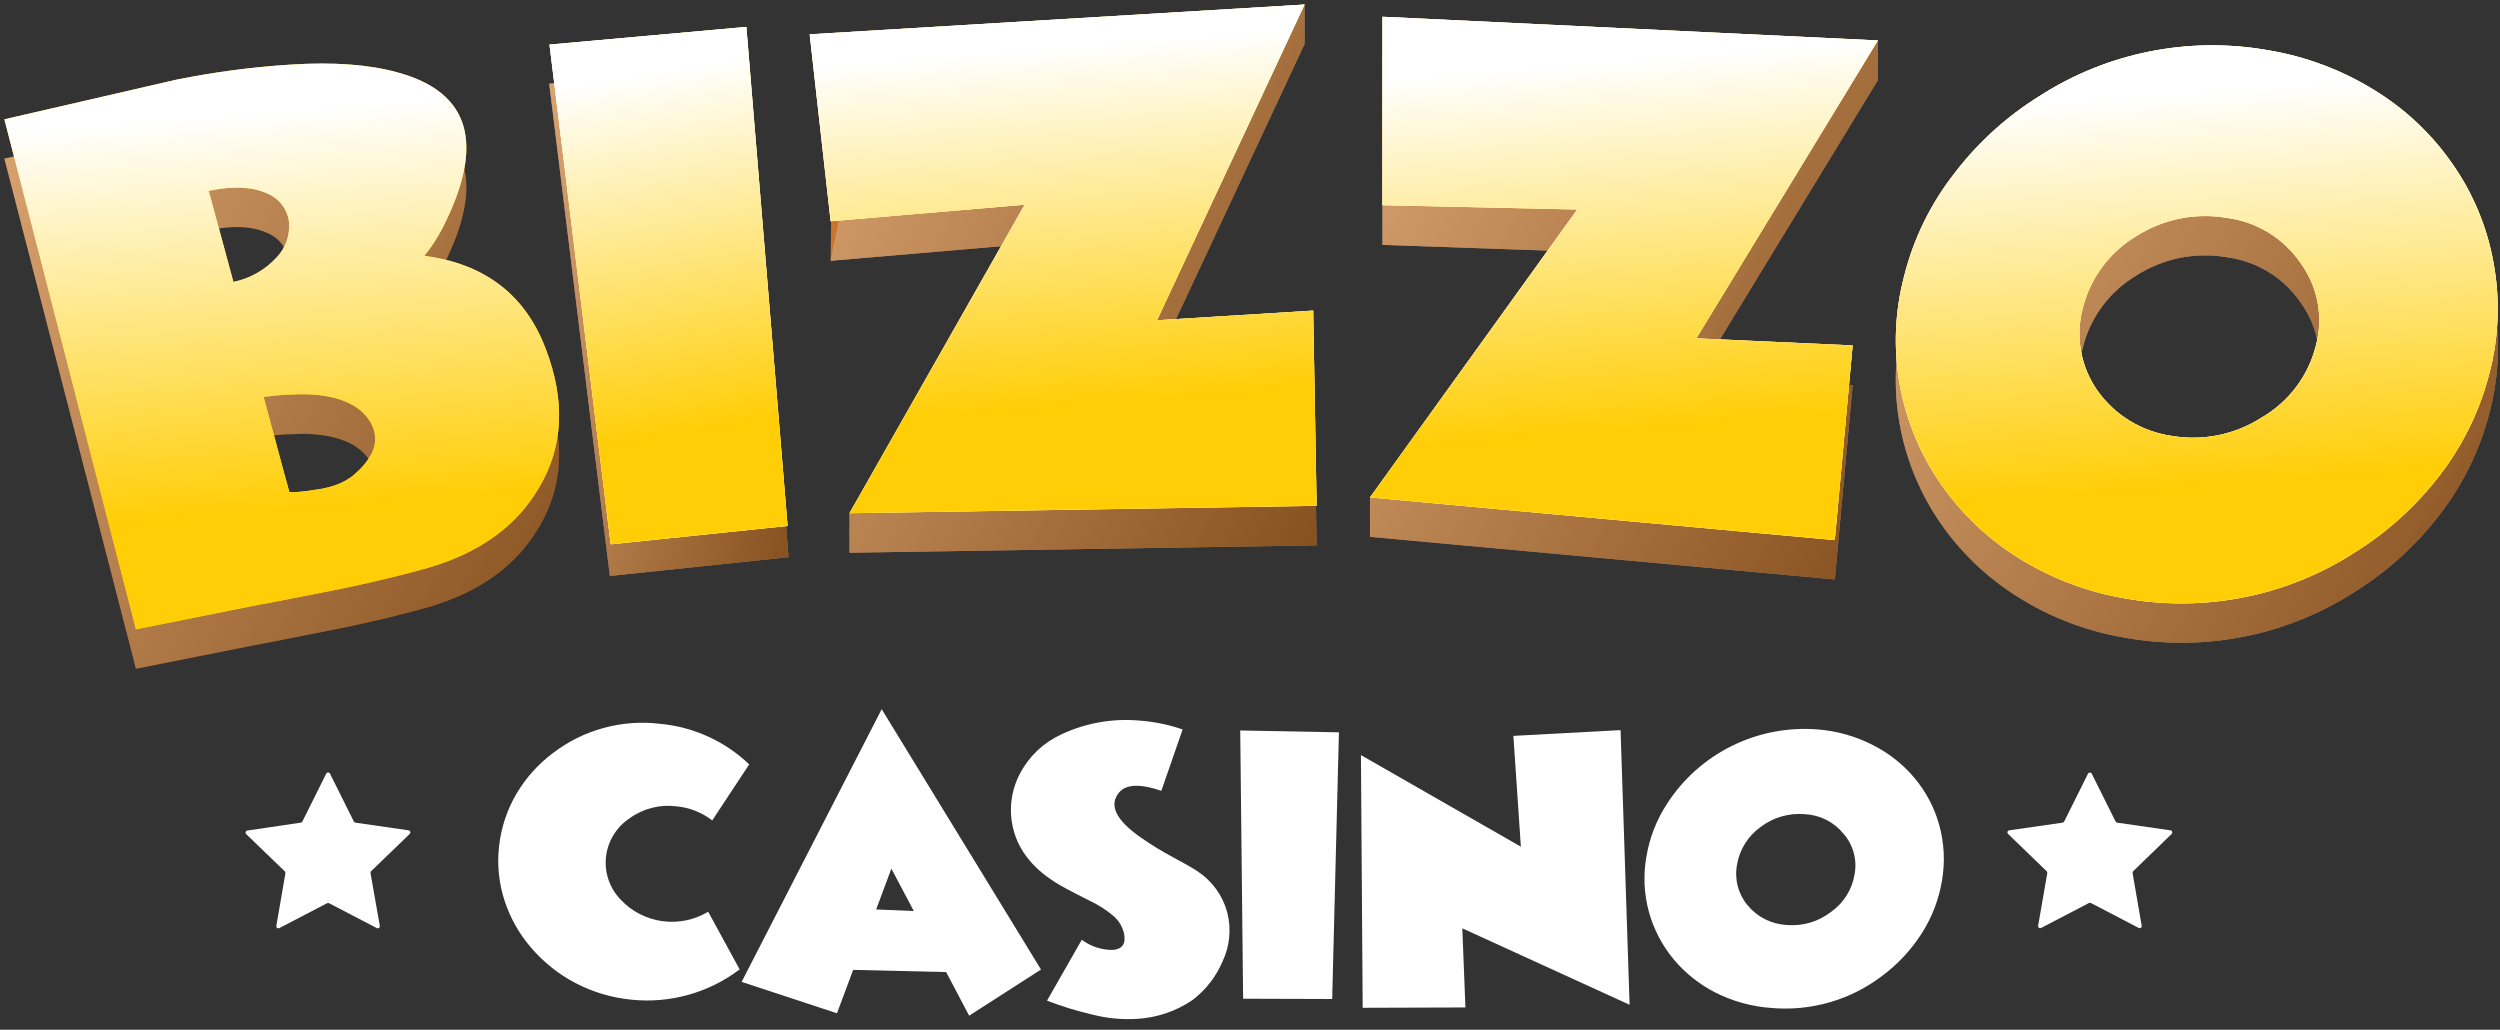
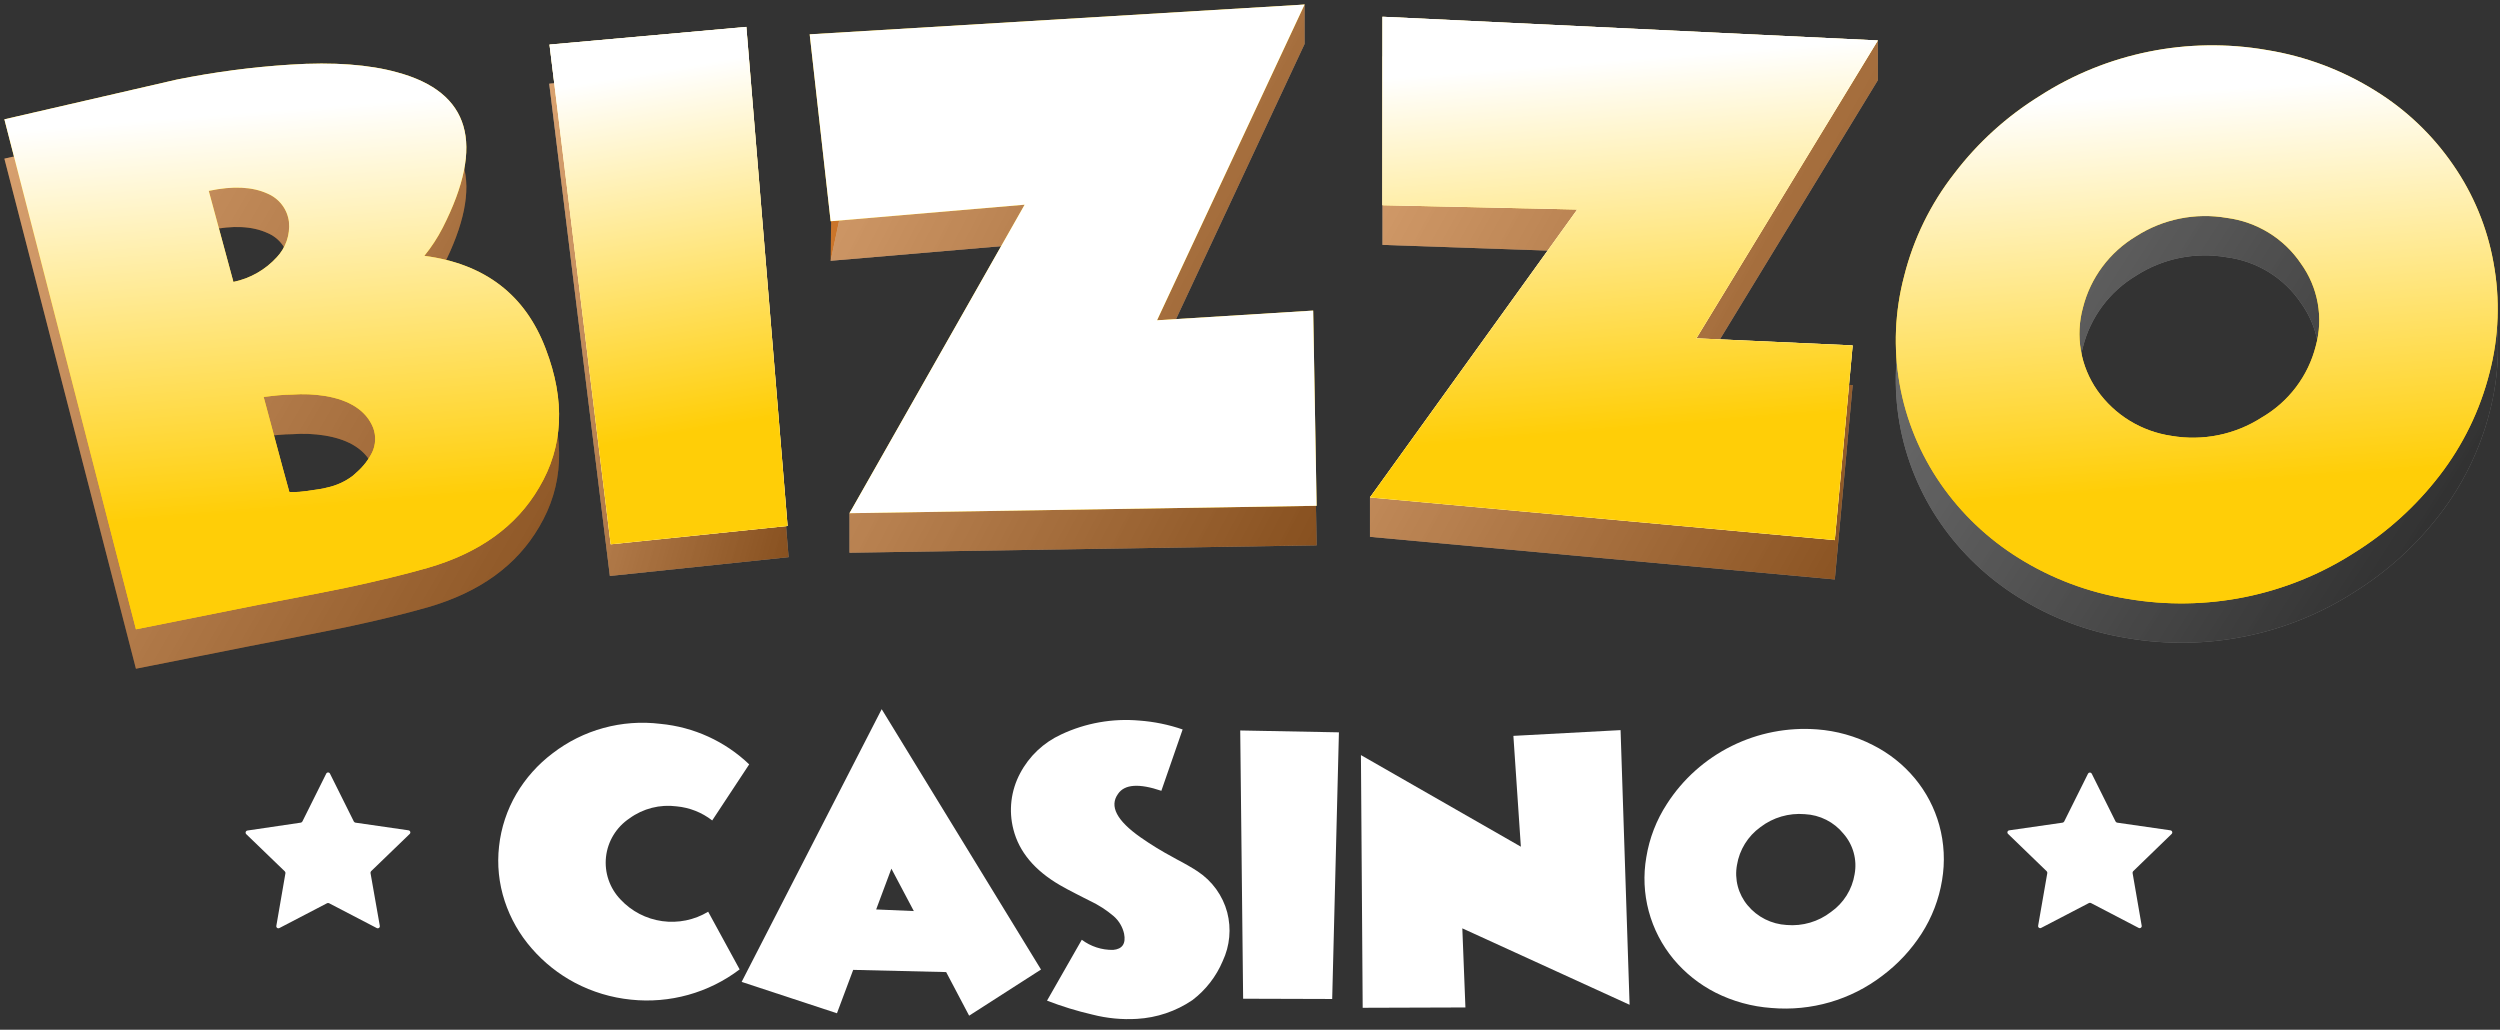
<svg xmlns="http://www.w3.org/2000/svg" width="420" height="173" viewBox="0 0 420 173" fill="none">
  <rect x="0" y="0" width="420" height="173" fill="#333333" stroke="none" />
  <g clip-path="url(#clip0_1192_5667)">
    <path d="M91.684 65.238C95 73.908 94.66 81.669 90.552 88.556C86.779 95.016 80.558 99.503 71.889 102.015C67.984 103.137 63.333 104.258 58.059 105.38L51.064 106.77L44.081 108.139H44.013L22.838 112.345L0.734 26.654L29.64 20.003C35.94 18.717 42.324 17.87 48.744 17.468C56.078 16.986 62.099 17.468 66.762 18.758C79.008 22.093 81.547 30.79 74.379 44.847C73.522 46.533 72.486 48.123 71.289 49.591C81.46 50.937 88.258 56.153 91.684 65.238ZM39.215 53.977C42.025 53.395 44.576 51.946 46.503 49.838C47.25 49.043 47.818 48.1 48.169 47.072C48.521 46.043 48.647 44.952 48.541 43.871C48.411 42.831 48.005 41.845 47.365 41.011C46.724 40.178 45.873 39.528 44.896 39.127C42.406 38.005 39.169 37.803 35.072 38.689L39.215 53.977ZM59.915 86.01C61 85.068 61.888 83.925 62.529 82.645C63.13 81.352 63.191 79.877 62.699 78.54C61.567 75.668 58.794 73.863 54.573 73.167C52.77 72.881 50.939 72.806 49.118 72.943C47.624 72.943 46.028 73.123 44.296 73.336L48.608 89.307C48.608 89.464 49.593 89.442 51.596 89.15C52.298 89.027 53.011 88.96 53.713 88.836C54.414 88.713 54.776 88.623 54.935 88.578C56.52 88.24 58.009 87.554 59.292 86.57L59.915 86.01Z" fill="#CB7529" />
    <path d="M102.459 96.763L92.273 14.067L125.695 11.039L132.485 93.6L102.459 96.763Z" fill="#CB7529" />
    <path d="M221.193 91.615L142.716 92.861V86.243L172.143 41.02L139.547 43.813L139.876 17.298L219.167 0.766V7.383L194.381 60.424L220.616 58.797L221.193 91.615Z" fill="#CB7529" />
    <path d="M308.248 97.346L230.156 90.191V83.573L264.641 42.264L232.261 41.143V9.491L315.48 6.855V13.473L284.991 63.496L311.248 64.697L308.248 97.346Z" fill="#CB7529" />
-     <path d="M357.335 107.194C350.858 106.154 344.66 103.827 339.114 100.352C333.952 97.148 329.507 92.93 326.053 87.958C322.553 82.911 320.19 77.176 319.128 71.143C318.066 65.11 318.328 58.921 319.896 52.998C321.471 46.714 324.355 40.827 328.362 35.714C334.397 27.882 342.463 21.82 351.702 18.176C360.941 14.531 371.005 13.441 380.82 15.02C387.301 16.059 393.503 18.386 399.053 21.862C404.248 25.044 408.713 29.27 412.158 34.267C415.579 39.197 417.894 44.796 418.949 50.687C420.085 56.828 419.853 63.14 418.27 69.183C416.681 75.456 413.815 81.341 409.85 86.478C405.903 91.624 401.053 96.023 395.533 99.466C384.243 106.731 370.595 109.492 357.335 107.194ZM349.933 58.303C349.291 60.649 349.173 63.106 349.587 65.503C350.002 67.899 350.939 70.177 352.333 72.177C353.772 74.226 355.619 75.962 357.76 77.277C359.901 78.593 362.291 79.46 364.783 79.826C370.064 80.75 375.503 79.647 379.994 76.742C382.229 75.438 384.18 73.706 385.735 71.648C387.289 69.589 388.415 67.245 389.048 64.752C389.699 62.398 389.811 59.93 389.377 57.528C388.941 55.125 387.971 52.85 386.535 50.867C385.128 48.788 383.289 47.031 381.143 45.712C378.996 44.392 376.591 43.542 374.086 43.217C368.804 42.304 363.37 43.406 358.875 46.302C354.411 48.974 351.196 53.289 349.933 58.303Z" fill="#CB7529" />
    <g opacity="0.6">
      <path style="mix-blend-mode:multiply" opacity="0.6" d="M91.684 65.234C95 73.904 94.66 81.665 90.552 88.552C86.779 95.012 80.558 99.499 71.889 102.011C67.984 103.133 63.333 104.254 58.059 105.376L51.064 106.766L44.081 108.135H44.013L22.838 112.341L0.734 26.651L29.64 20C35.94 18.713 42.324 17.866 48.744 17.465C56.078 16.982 62.099 17.465 66.762 18.754C79.008 22.089 81.547 30.786 74.379 44.843C73.522 46.529 72.486 48.119 71.289 49.587C81.46 50.933 88.258 56.149 91.684 65.234ZM39.215 53.973C42.025 53.391 44.576 51.942 46.503 49.834C47.25 49.039 47.818 48.096 48.169 47.068C48.521 46.039 48.647 44.948 48.541 43.867C48.411 42.828 48.005 41.841 47.365 41.007C46.724 40.174 45.873 39.524 44.896 39.123C42.406 38.001 39.169 37.799 35.072 38.685L39.215 53.973ZM59.915 86.006C61 85.064 61.888 83.921 62.529 82.641C63.13 81.348 63.191 79.873 62.699 78.536C61.567 75.665 58.794 73.859 54.573 73.163C52.77 72.877 50.939 72.802 49.118 72.939C47.624 72.939 46.028 73.119 44.296 73.332L48.608 89.303C48.608 89.46 49.593 89.438 51.596 89.146C52.298 89.023 53.011 88.956 53.713 88.832C54.414 88.709 54.776 88.619 54.935 88.574C56.52 88.236 58.009 87.55 59.292 86.567L59.915 86.006Z" fill="url(#paint0_linear_1192_5667)" />
      <g style="mix-blend-mode:multiply" opacity="0.6">
        <path style="mix-blend-mode:multiply" d="M102.455 96.763L92.269 14.067L125.691 11.039L132.482 93.6L102.455 96.763Z" fill="url(#paint1_linear_1192_5667)" />
        <path style="mix-blend-mode:multiply" d="M102.455 96.763L92.269 14.067L125.691 11.039L132.482 93.6L102.455 96.763Z" fill="url(#paint2_linear_1192_5667)" />
      </g>
      <g style="mix-blend-mode:multiply" opacity="0.6">
        <path style="mix-blend-mode:multiply" d="M221.196 91.612L142.719 92.857V86.239L172.146 41.016L139.55 43.809L144.27 21.478L139.312 7.626L219.17 0.762V7.379L194.384 60.42L220.619 58.794L221.196 91.612Z" fill="url(#paint3_linear_1192_5667)" />
        <path style="mix-blend-mode:multiply" d="M221.196 91.612L142.719 92.857V86.239L172.146 41.016L139.55 43.809L144.27 21.478L139.312 7.626L219.17 0.762V7.379L194.384 60.42L220.619 58.794L221.196 91.612Z" fill="url(#paint4_linear_1192_5667)" />
      </g>
      <g style="mix-blend-mode:multiply" opacity="0.6">
        <path style="mix-blend-mode:multiply" d="M308.244 97.343L230.152 90.187V83.569L264.637 42.261L232.257 41.139V9.487L315.476 6.852V13.469L284.987 63.492L311.244 64.693L308.244 97.343Z" fill="url(#paint5_linear_1192_5667)" />
        <path style="mix-blend-mode:multiply" d="M308.244 97.343L230.152 90.187V83.569L264.637 42.261L232.257 41.139V9.487L315.476 6.852V13.469L284.987 63.492L311.244 64.693L308.244 97.343Z" fill="url(#paint6_linear_1192_5667)" />
      </g>
      <g style="mix-blend-mode:multiply" opacity="0.6">
        <path style="mix-blend-mode:multiply" d="M357.335 107.194C350.858 106.154 344.66 103.827 339.114 100.352C333.952 97.148 329.507 92.93 326.053 87.958C322.553 82.911 320.19 77.176 319.128 71.143C318.066 65.11 318.328 58.921 319.896 52.998C321.471 46.714 324.355 40.827 328.362 35.714C334.397 27.882 342.463 21.82 351.702 18.176C360.941 14.531 371.005 13.441 380.82 15.02C387.301 16.059 393.503 18.386 399.053 21.862C404.248 25.044 408.713 29.27 412.158 34.267C415.579 39.197 417.894 44.796 418.949 50.687C420.085 56.828 419.853 63.14 418.27 69.183C416.681 75.456 413.815 81.341 409.85 86.478C405.903 91.624 401.053 96.023 395.533 99.466C384.243 106.731 370.595 109.492 357.335 107.194ZM349.933 58.303C349.291 60.649 349.173 63.106 349.587 65.503C350.002 67.899 350.939 70.177 352.333 72.177C353.772 74.226 355.619 75.962 357.76 77.277C359.901 78.593 362.291 79.46 364.783 79.826C370.064 80.75 375.503 79.647 379.994 76.742C382.229 75.438 384.18 73.706 385.735 71.648C387.289 69.589 388.415 67.245 389.048 64.752C389.699 62.398 389.811 59.93 389.377 57.528C388.941 55.125 387.971 52.85 386.535 50.867C385.128 48.788 383.289 47.031 381.143 45.712C378.996 44.392 376.591 43.542 374.086 43.217C368.804 42.304 363.37 43.406 358.875 46.302C354.411 48.974 351.196 53.289 349.933 58.303Z" fill="url(#paint7_linear_1192_5667)" />
        <path style="mix-blend-mode:multiply" d="M357.335 107.194C350.858 106.154 344.66 103.827 339.114 100.352C333.952 97.148 329.507 92.93 326.053 87.958C322.553 82.911 320.19 77.176 319.128 71.143C318.066 65.11 318.328 58.921 319.896 52.998C321.471 46.714 324.355 40.827 328.362 35.714C334.397 27.882 342.463 21.82 351.702 18.176C360.941 14.531 371.005 13.441 380.82 15.02C387.301 16.059 393.503 18.386 399.053 21.862C404.248 25.044 408.713 29.27 412.158 34.267C415.579 39.197 417.894 44.796 418.949 50.687C420.085 56.828 419.853 63.14 418.27 69.183C416.681 75.456 413.815 81.341 409.85 86.478C405.903 91.624 401.053 96.023 395.533 99.466C384.243 106.731 370.595 109.492 357.335 107.194ZM349.933 58.303C349.291 60.649 349.173 63.106 349.587 65.503C350.002 67.899 350.939 70.177 352.333 72.177C353.772 74.226 355.619 75.962 357.76 77.277C359.901 78.593 362.291 79.46 364.783 79.826C370.064 80.75 375.503 79.647 379.994 76.742C382.229 75.438 384.18 73.706 385.735 71.648C387.289 69.589 388.415 67.245 389.048 64.752C389.699 62.398 389.811 59.93 389.377 57.528C388.941 55.125 387.971 52.85 386.535 50.867C385.128 48.788 383.289 47.031 381.143 45.712C378.996 44.392 376.591 43.542 374.086 43.217C368.804 42.304 363.37 43.406 358.875 46.302C354.411 48.974 351.196 53.289 349.933 58.303Z" fill="url(#paint8_linear_1192_5667)" />
      </g>
    </g>
    <path d="M124.258 162.858C119.053 166.81 112.513 168.63 105.992 167.939C102.706 167.606 99.516 166.647 96.598 165.112C93.831 163.647 91.363 161.685 89.321 159.325C87.294 157.008 85.755 154.311 84.794 151.395C83.812 148.421 83.487 145.273 83.843 142.164C84.183 139.064 85.174 136.069 86.752 133.371C88.309 130.73 90.374 128.417 92.829 126.563C97.965 122.599 104.477 120.815 110.938 121.605C116.548 122.135 121.811 124.536 125.865 128.414L119.652 137.835C117.931 136.495 115.857 135.674 113.677 135.468C110.872 135.101 108.032 135.824 105.755 137.487C104.661 138.217 103.74 139.175 103.06 140.293C102.378 141.412 101.951 142.664 101.809 143.962C101.667 145.261 101.812 146.576 102.236 147.813C102.659 149.05 103.35 150.181 104.26 151.126C106.098 153.098 108.567 154.378 111.249 154.751C113.931 155.123 116.66 154.564 118.973 153.168L124.258 162.858Z" fill="white" />
    <path d="M140.609 170.229L124.594 164.958L148.124 119.141L174.89 162.882L162.814 170.633L158.954 163.309L143.336 162.939L140.609 170.229ZM153.522 153.058L149.753 145.935L147.195 152.788L153.522 153.058Z" fill="white" />
    <path d="M198.683 122.548L195.107 132.856C191.382 131.589 188.939 131.735 187.829 133.372C186.335 135.435 187.614 137.859 191.598 140.663C193.357 141.894 195.19 143.017 197.087 144.028L197.766 144.408L198.366 144.722C198.875 144.992 199.26 145.216 199.498 145.351C200.279 145.799 200.856 146.158 201.207 146.394C203.655 148.013 205.42 150.461 206.175 153.28C206.883 156.011 206.615 158.9 205.417 161.457C204.325 164.053 202.565 166.319 200.312 168.029C197.561 169.894 194.348 170.979 191.02 171.17C188.501 171.322 185.972 171.079 183.528 170.452C180.932 169.854 178.382 169.07 175.9 168.108L181.741 157.879C183.252 159.015 185.106 159.616 187.003 159.584C188.553 159.449 189.176 158.53 188.847 156.858C188.593 155.727 187.988 154.703 187.116 153.931C185.906 152.898 184.562 152.031 183.121 151.351L181.876 150.723L180.631 150.084C179.623 149.568 178.752 149.108 178.073 148.704C173.818 146.237 171.203 143.097 170.252 139.35C169.43 136.172 169.834 132.805 171.385 129.906C172.894 127.04 175.318 124.75 178.276 123.39C182.368 121.463 186.905 120.657 191.417 121.057C193.894 121.239 196.337 121.74 198.683 122.548Z" fill="white" />
    <path d="M208.846 167.785L208.359 122.719L224.939 123.033L223.808 167.83L208.846 167.785Z" fill="white" />
    <path d="M228.931 169.308L228.637 126.855L255.505 142.244L254.249 123.626L272.256 122.66L273.772 168.803L245.67 155.961L246.191 169.252L228.931 169.308Z" fill="white" />
    <path d="M297.596 169.34C294.323 169.11 291.128 168.233 288.203 166.759C285.498 165.381 283.103 163.474 281.163 161.152C279.202 158.788 277.778 156.034 276.987 153.078C276.196 150.121 276.057 147.029 276.579 144.014C277.096 140.816 278.279 137.76 280.054 135.041C282.722 130.89 286.476 127.534 290.916 125.331C295.358 123.129 300.318 122.162 305.27 122.535C308.541 122.779 311.729 123.676 314.64 125.17C317.361 126.536 319.765 128.445 321.703 130.779C323.612 133.081 325.008 135.756 325.8 138.629C326.63 141.648 326.788 144.809 326.264 147.895C325.743 151.087 324.569 154.141 322.813 156.867C321.062 159.589 318.835 161.978 316.237 163.922C310.932 167.988 304.276 169.921 297.596 169.34ZM291.813 145.314C291.593 146.509 291.64 147.737 291.951 148.911C292.262 150.085 292.829 151.178 293.612 152.111C294.415 153.078 295.411 153.867 296.536 154.433C297.662 154.998 298.894 155.327 300.154 155.398C302.822 155.628 305.477 154.851 307.589 153.222C308.646 152.479 309.543 151.535 310.227 150.445C310.911 149.355 311.368 148.141 311.574 146.873C311.796 145.672 311.744 144.437 311.421 143.259C311.099 142.081 310.512 140.989 309.707 140.066C308.919 139.092 307.931 138.296 306.809 137.729C305.687 137.163 304.456 136.839 303.198 136.779C300.529 136.556 297.872 137.333 295.752 138.955C293.644 140.478 292.229 142.764 291.813 145.314Z" fill="white" />
    <path d="M91.684 58.617C95 67.287 94.66 75.048 90.552 81.935C86.779 88.395 80.558 92.882 71.889 95.394C67.984 96.516 63.333 97.637 58.059 98.76L51.064 100.15L44.07 101.496H44.002L22.838 105.724L0.734 20.045L29.64 13.383C35.943 12.111 42.325 11.268 48.744 10.859C56.078 10.377 62.099 10.859 66.762 12.16C79.008 15.48 81.547 24.176 74.379 38.248C73.519 39.929 72.483 41.516 71.289 42.982C81.46 44.32 88.258 49.532 91.684 58.617ZM39.215 47.367C42.026 46.783 44.578 45.33 46.503 43.217C47.25 42.423 47.818 41.48 48.169 40.451C48.521 39.422 48.647 38.331 48.541 37.25C48.41 36.211 48.003 35.225 47.363 34.392C46.723 33.558 45.872 32.908 44.896 32.506C42.406 31.384 39.169 31.194 35.072 32.069L39.215 47.367ZM59.915 79.355C60.999 78.413 61.887 77.27 62.529 75.99C63.13 74.698 63.191 73.222 62.699 71.885C61.567 69.025 58.794 67.208 54.573 66.513C52.769 66.232 50.939 66.157 49.118 66.289C47.624 66.289 46.028 66.468 44.296 66.692C47.137 77.381 48.608 82.642 48.608 82.642C48.608 82.642 49.593 82.776 51.596 82.485C52.298 82.361 53.011 82.294 53.713 82.171C54.125 82.109 54.533 82.023 54.935 81.913C56.52 81.578 58.008 80.895 59.292 79.916L59.915 79.355Z" fill="#FFCE07" />
    <path d="M102.596 91.444L92.32 7.492L125.39 4.52L132.317 88.359L102.596 91.444Z" fill="#FFCE07" />
    <path d="M221.193 84.976L142.716 86.221L172.142 34.391L139.547 37.173L136.027 5.768L219.167 0.766L194.382 53.806L220.615 52.18L221.193 84.976Z" fill="#FFCE07" />
    <path d="M308.248 90.743L230.156 83.576L264.981 35.201L232.261 34.483V2.82L315.48 6.802L284.991 56.848L311.248 58.037L308.248 90.743Z" fill="#FFCE07" />
    <path d="M357.333 100.589C350.867 99.536 344.678 97.21 339.134 93.747C333.974 90.536 329.53 86.315 326.073 81.342C322.57 76.297 320.204 70.562 319.137 64.529C318.071 58.496 318.329 52.306 319.895 46.381C321.469 40.098 324.353 34.21 328.36 29.097C332.283 23.954 337.118 19.564 342.632 16.143C353.914 8.868 367.559 6.103 380.818 8.404C387.297 9.446 393.499 11.773 399.051 15.245C404.231 18.445 408.679 22.682 412.111 27.684C415.531 32.614 417.847 38.213 418.901 44.104C420.046 50.259 419.819 56.587 418.234 62.645C416.645 68.914 413.779 74.796 409.814 79.928C405.868 85.044 401.03 89.42 395.531 92.849C384.239 100.113 370.595 102.877 357.333 100.589ZM349.932 51.686C349.29 54.035 349.171 56.493 349.586 58.891C350 61.289 350.937 63.569 352.33 65.572C353.77 67.621 355.617 69.356 357.758 70.672C359.898 71.987 362.288 72.855 364.78 73.221C370.063 74.135 375.499 73.029 379.991 70.126C382.227 68.822 384.18 67.091 385.735 65.032C387.289 62.974 388.414 60.629 389.046 58.136C389.696 55.782 389.808 53.314 389.373 50.911C388.939 48.509 387.968 46.233 386.533 44.25C385.125 42.172 383.288 40.414 381.14 39.095C378.994 37.776 376.588 36.926 374.084 36.601C368.803 35.699 363.372 36.8 358.872 39.685C354.408 42.357 351.194 46.672 349.932 51.686Z" fill="#FFCE07" />
    <g style="mix-blend-mode:multiply">
      <path style="mix-blend-mode:multiply" d="M91.684 58.617C95 67.287 94.66 75.048 90.552 81.935C86.779 88.395 80.558 92.882 71.889 95.394C67.984 96.516 63.333 97.637 58.059 98.76L51.064 100.15L44.07 101.496H44.002L22.838 105.724L0.734 20.045L29.64 13.383C35.943 12.111 42.325 11.268 48.744 10.859C56.078 10.377 62.099 10.859 66.762 12.16C79.008 15.48 81.547 24.176 74.379 38.248C73.519 39.929 72.483 41.516 71.289 42.982C81.46 44.32 88.258 49.532 91.684 58.617ZM39.215 47.367C42.026 46.783 44.578 45.33 46.503 43.217C47.25 42.423 47.818 41.48 48.169 40.451C48.521 39.422 48.647 38.331 48.541 37.25C48.41 36.211 48.003 35.225 47.363 34.392C46.723 33.558 45.872 32.908 44.896 32.506C42.406 31.384 39.169 31.194 35.072 32.069L39.215 47.367ZM59.915 79.355C60.999 78.413 61.887 77.27 62.529 75.99C63.13 74.698 63.191 73.222 62.699 71.885C61.567 69.025 58.794 67.208 54.573 66.513C52.769 66.232 50.939 66.157 49.118 66.289C47.624 66.289 46.028 66.468 44.296 66.692C47.137 77.381 48.608 82.642 48.608 82.642C48.608 82.642 49.593 82.776 51.596 82.485C52.298 82.361 53.011 82.294 53.713 82.171C54.125 82.109 54.533 82.023 54.935 81.913C56.52 81.578 58.008 80.895 59.292 79.916L59.915 79.355Z" fill="url(#paint9_linear_1192_5667)" />
      <g style="mix-blend-mode:multiply">
        <path style="mix-blend-mode:multiply" d="M102.593 91.444L92.316 7.492L125.386 4.52L132.313 88.359L102.593 91.444Z" fill="url(#paint10_linear_1192_5667)" />
        <path style="mix-blend-mode:multiply" d="M102.593 91.444L92.316 7.492L125.386 4.52L132.313 88.359L102.593 91.444Z" fill="url(#paint11_linear_1192_5667)" />
      </g>
      <g style="mix-blend-mode:multiply">
        <path style="mix-blend-mode:multiply" d="M221.193 84.972L142.716 86.217L172.142 34.387L139.547 37.169L136.027 5.764L219.167 0.762L194.382 53.802L220.615 52.176L221.193 84.972Z" fill="url(#paint12_linear_1192_5667)" />
-         <path style="mix-blend-mode:multiply" d="M221.193 84.972L142.716 86.217L172.142 34.387L139.547 37.169L136.027 5.764L219.167 0.762L194.382 53.802L220.615 52.176L221.193 84.972Z" fill="url(#paint13_linear_1192_5667)" />
      </g>
      <g style="mix-blend-mode:multiply">
        <path style="mix-blend-mode:multiply" d="M308.244 90.735L230.152 83.568L264.977 35.193L232.257 34.475V2.812L315.476 6.794L284.987 56.84L311.244 58.029L308.244 90.735Z" fill="url(#paint14_linear_1192_5667)" />
        <path style="mix-blend-mode:multiply" d="M308.244 90.735L230.152 83.568L264.977 35.193L232.257 34.475V2.812L315.476 6.794L284.987 56.84L311.244 58.029L308.244 90.735Z" fill="url(#paint15_linear_1192_5667)" />
      </g>
      <g style="mix-blend-mode:multiply">
-         <path style="mix-blend-mode:multiply" d="M357.337 100.589C350.871 99.536 344.682 97.21 339.138 93.747C333.978 90.536 329.534 86.315 326.077 81.342C322.574 76.297 320.208 70.562 319.141 64.529C318.075 58.496 318.333 52.306 319.899 46.381C321.473 40.098 324.356 34.21 328.364 29.097C332.286 23.954 337.122 19.564 342.636 16.143C353.918 8.868 367.563 6.103 380.821 8.404C387.301 9.446 393.503 11.773 399.054 15.245C404.234 18.445 408.683 22.682 412.115 27.684C415.535 32.614 417.851 38.213 418.905 44.104C420.05 50.259 419.823 56.587 418.238 62.645C416.649 68.914 413.783 74.796 409.818 79.928C405.872 85.044 401.034 89.42 395.534 92.849C384.243 100.113 370.599 102.877 357.337 100.589ZM349.936 51.686C349.294 54.035 349.175 56.493 349.59 58.891C350.004 61.289 350.941 63.569 352.334 65.572C353.774 67.621 355.621 69.356 357.762 70.672C359.902 71.987 362.292 72.855 364.784 73.221C370.067 74.135 375.503 73.029 379.995 70.126C382.231 68.822 384.184 67.091 385.739 65.032C387.293 62.974 388.418 60.629 389.05 58.136C389.7 55.782 389.812 53.314 389.377 50.911C388.943 48.509 387.972 46.233 386.537 44.25C385.129 42.172 383.292 40.414 381.144 39.095C378.998 37.776 376.592 36.926 374.087 36.601C368.806 35.699 363.376 36.8 358.876 39.685C354.412 42.357 351.198 46.672 349.936 51.686Z" fill="url(#paint16_linear_1192_5667)" />
        <path style="mix-blend-mode:multiply" d="M357.337 100.589C350.871 99.536 344.682 97.21 339.138 93.747C333.978 90.536 329.534 86.315 326.077 81.342C322.574 76.297 320.208 70.562 319.141 64.529C318.075 58.496 318.333 52.306 319.899 46.381C321.473 40.098 324.356 34.21 328.364 29.097C332.286 23.954 337.122 19.564 342.636 16.143C353.918 8.868 367.563 6.103 380.821 8.404C387.301 9.446 393.503 11.773 399.054 15.245C404.234 18.445 408.683 22.682 412.115 27.684C415.535 32.614 417.851 38.213 418.905 44.104C420.05 50.259 419.823 56.587 418.238 62.645C416.649 68.914 413.783 74.796 409.818 79.928C405.872 85.044 401.034 89.42 395.534 92.849C384.243 100.113 370.599 102.877 357.337 100.589ZM349.936 51.686C349.294 54.035 349.175 56.493 349.59 58.891C350.004 61.289 350.941 63.569 352.334 65.572C353.774 67.621 355.621 69.356 357.762 70.672C359.902 71.987 362.292 72.855 364.784 73.221C370.067 74.135 375.503 73.029 379.995 70.126C382.231 68.822 384.184 67.091 385.739 65.032C387.293 62.974 388.418 60.629 389.05 58.136C389.7 55.782 389.812 53.314 389.377 50.911C388.943 48.509 387.972 46.233 386.537 44.25C385.129 42.172 383.292 40.414 381.144 39.095C378.998 37.776 376.592 36.926 374.087 36.601C368.806 35.699 363.376 36.8 358.876 39.685C354.412 42.357 351.198 46.672 349.936 51.686Z" fill="url(#paint17_linear_1192_5667)" />
      </g>
    </g>
    <path d="M351.405 129.962L355.412 138.004C355.439 138.055 355.477 138.102 355.524 138.136C355.571 138.171 355.626 138.195 355.684 138.206L364.636 139.496C364.702 139.506 364.764 139.534 364.815 139.576C364.865 139.618 364.903 139.674 364.924 139.737C364.945 139.8 364.948 139.867 364.933 139.931C364.919 139.995 364.886 140.054 364.839 140.101L358.377 146.36C358.336 146.4 358.305 146.45 358.288 146.504C358.27 146.559 358.266 146.617 358.275 146.674L359.803 155.512C359.817 155.578 359.811 155.646 359.787 155.709C359.761 155.772 359.719 155.825 359.664 155.865C359.609 155.904 359.543 155.927 359.476 155.929C359.408 155.932 359.341 155.916 359.282 155.882L351.281 151.71C351.229 151.682 351.17 151.668 351.111 151.668C351.052 151.668 350.993 151.682 350.941 151.71L342.928 155.882C342.87 155.916 342.803 155.932 342.735 155.929C342.667 155.927 342.602 155.904 342.546 155.865C342.492 155.825 342.449 155.772 342.425 155.709C342.4 155.646 342.394 155.578 342.408 155.512L343.947 146.674C343.954 146.616 343.947 146.558 343.928 146.503C343.908 146.449 343.876 146.399 343.834 146.36L337.36 140.101C337.31 140.057 337.272 139.999 337.255 139.934C337.237 139.869 337.238 139.801 337.259 139.737C337.278 139.672 337.317 139.615 337.369 139.573C337.421 139.53 337.485 139.504 337.553 139.496L346.516 138.206C346.574 138.195 346.629 138.171 346.676 138.136C346.723 138.102 346.761 138.055 346.788 138.004L350.794 129.962C350.825 129.909 350.869 129.864 350.923 129.832C350.977 129.802 351.038 129.785 351.099 129.785C351.162 129.785 351.223 129.802 351.277 129.832C351.331 129.864 351.375 129.909 351.405 129.962Z" fill="white" />
    <path d="M55.433 129.961L59.439 138.003C59.466 138.055 59.504 138.1 59.551 138.135C59.599 138.17 59.653 138.194 59.711 138.205L68.641 139.495C68.706 139.507 68.766 139.535 68.815 139.578C68.865 139.622 68.901 139.677 68.921 139.74C68.941 139.802 68.943 139.869 68.928 139.932C68.912 139.996 68.879 140.054 68.833 140.1L62.348 146.359C62.309 146.4 62.28 146.45 62.262 146.504C62.245 146.559 62.239 146.616 62.246 146.673L63.808 155.545C63.82 155.609 63.813 155.675 63.789 155.736C63.765 155.797 63.724 155.849 63.67 155.888C63.617 155.927 63.554 155.95 63.488 155.954C63.423 155.959 63.357 155.945 63.299 155.915L55.286 151.742C55.233 151.715 55.175 151.701 55.116 151.701C55.057 151.701 54.998 151.715 54.946 151.742L46.933 155.915C46.875 155.945 46.809 155.959 46.743 155.954C46.678 155.95 46.615 155.927 46.562 155.888C46.508 155.849 46.467 155.797 46.443 155.736C46.419 155.675 46.412 155.609 46.424 155.545L47.952 146.707C47.962 146.65 47.957 146.592 47.94 146.537C47.922 146.483 47.891 146.433 47.85 146.393L41.365 140.133C41.318 140.086 41.286 140.027 41.271 139.964C41.256 139.899 41.259 139.832 41.28 139.769C41.301 139.707 41.339 139.652 41.39 139.609C41.441 139.566 41.503 139.538 41.569 139.528L50.532 138.205C50.59 138.194 50.645 138.17 50.692 138.135C50.739 138.1 50.777 138.055 50.804 138.003L54.81 129.961C54.84 129.905 54.885 129.857 54.94 129.824C54.995 129.791 55.057 129.773 55.122 129.773C55.186 129.773 55.249 129.791 55.304 129.824C55.359 129.857 55.403 129.905 55.433 129.961Z" fill="white" />
  </g>
  <defs>
    <linearGradient id="paint0_linear_1192_5667" x1="-13.82" y1="31.754" x2="107.929" y2="102.264" gradientUnits="userSpaceOnUse">
      <stop stop-color="white" />
      <stop offset="1" />
    </linearGradient>
    <linearGradient id="paint1_linear_1192_5667" x1="3346.21" y1="4072.65" x2="4773.73" y2="4072.65" gradientUnits="userSpaceOnUse">
      <stop stop-color="white" />
      <stop offset="1" />
    </linearGradient>
    <linearGradient id="paint2_linear_1192_5667" x1="85.99" y1="24.09" x2="151.139" y2="42.144" gradientUnits="userSpaceOnUse">
      <stop stop-color="white" />
      <stop offset="1" />
    </linearGradient>
    <linearGradient id="paint3_linear_1192_5667" x1="10165.2" y1="3780.33" x2="16089.4" y2="3780.33" gradientUnits="userSpaceOnUse">
      <stop stop-color="white" />
      <stop offset="1" />
    </linearGradient>
    <linearGradient id="paint4_linear_1192_5667" x1="126.524" y1="14.783" x2="238.489" y2="73.591" gradientUnits="userSpaceOnUse">
      <stop stop-color="white" />
      <stop offset="1" />
    </linearGradient>
    <linearGradient id="paint5_linear_1192_5667" x1="17521.9" y1="4146.81" x2="23954.6" y2="4146.81" gradientUnits="userSpaceOnUse">
      <stop stop-color="white" />
      <stop offset="1" />
    </linearGradient>
    <linearGradient id="paint6_linear_1192_5667" x1="216.827" y1="20.629" x2="330.434" y2="83.909" gradientUnits="userSpaceOnUse">
      <stop stop-color="white" />
      <stop offset="1" />
    </linearGradient>
    <linearGradient id="paint7_linear_1192_5667" x1="28720" y1="5053.6" x2="37766.6" y2="5053.6" gradientUnits="userSpaceOnUse">
      <stop stop-color="white" />
      <stop offset="1" />
    </linearGradient>
    <linearGradient id="paint8_linear_1192_5667" x1="302.688" y1="28.577" x2="428.121" y2="108.61" gradientUnits="userSpaceOnUse">
      <stop stop-color="white" />
      <stop offset="1" />
    </linearGradient>
    <linearGradient id="paint9_linear_1192_5667" x1="45.27" y1="18.576" x2="50.528" y2="85.431" gradientUnits="userSpaceOnUse">
      <stop stop-color="white" />
      <stop offset="1" stop-color="#FFCE07" />
    </linearGradient>
    <linearGradient id="paint10_linear_1192_5667" x1="3938.41" y1="992.846" x2="4811.61" y2="6055.56" gradientUnits="userSpaceOnUse">
      <stop stop-color="white" />
      <stop offset="1" stop-color="#FFCE07" />
    </linearGradient>
    <linearGradient id="paint11_linear_1192_5667" x1="111.43" y1="11.744" x2="121.458" y2="71.582" gradientUnits="userSpaceOnUse">
      <stop stop-color="white" />
      <stop offset="1" stop-color="#FFCE07" />
    </linearGradient>
    <linearGradient id="paint12_linear_1192_5667" x1="13474.7" y1="562.201" x2="13880.2" y2="5655.1" gradientUnits="userSpaceOnUse">
      <stop stop-color="white" />
      <stop offset="1" stop-color="#FFCE07" />
    </linearGradient>
    <linearGradient id="paint13_linear_1192_5667" x1="176.726" y1="7.864" x2="181.378" y2="67.983" gradientUnits="userSpaceOnUse">
      <stop stop-color="white" />
      <stop offset="1" stop-color="#FFCE07" />
    </linearGradient>
    <linearGradient id="paint14_linear_1192_5667" x1="20470.8" y1="17.759" x2="20899.1" y2="5255.91" gradientUnits="userSpaceOnUse">
      <stop stop-color="white" />
      <stop offset="1" stop-color="#FFCE07" />
    </linearGradient>
    <linearGradient id="paint15_linear_1192_5667" x1="270.926" y1="10.12" x2="275.839" y2="71.955" gradientUnits="userSpaceOnUse">
      <stop stop-color="white" />
      <stop offset="1" stop-color="#FFCE07" />
    </linearGradient>
    <linearGradient id="paint16_linear_1192_5667" x1="32792.3" y1="-600.884" x2="33203.9" y2="4992.08" gradientUnits="userSpaceOnUse">
      <stop stop-color="white" />
      <stop offset="1" stop-color="#FFCE07" />
    </linearGradient>
    <linearGradient id="paint17_linear_1192_5667" x1="366.822" y1="15.406" x2="371.542" y2="81.425" gradientUnits="userSpaceOnUse">
      <stop stop-color="white" />
      <stop offset="1" stop-color="#FFCE07" />
    </linearGradient>
    <clipPath id="clip0_1192_5667">
      <rect width="420" height="171.818" fill="white" transform="translate(0 0.328)" />
    </clipPath>
  </defs>
</svg>